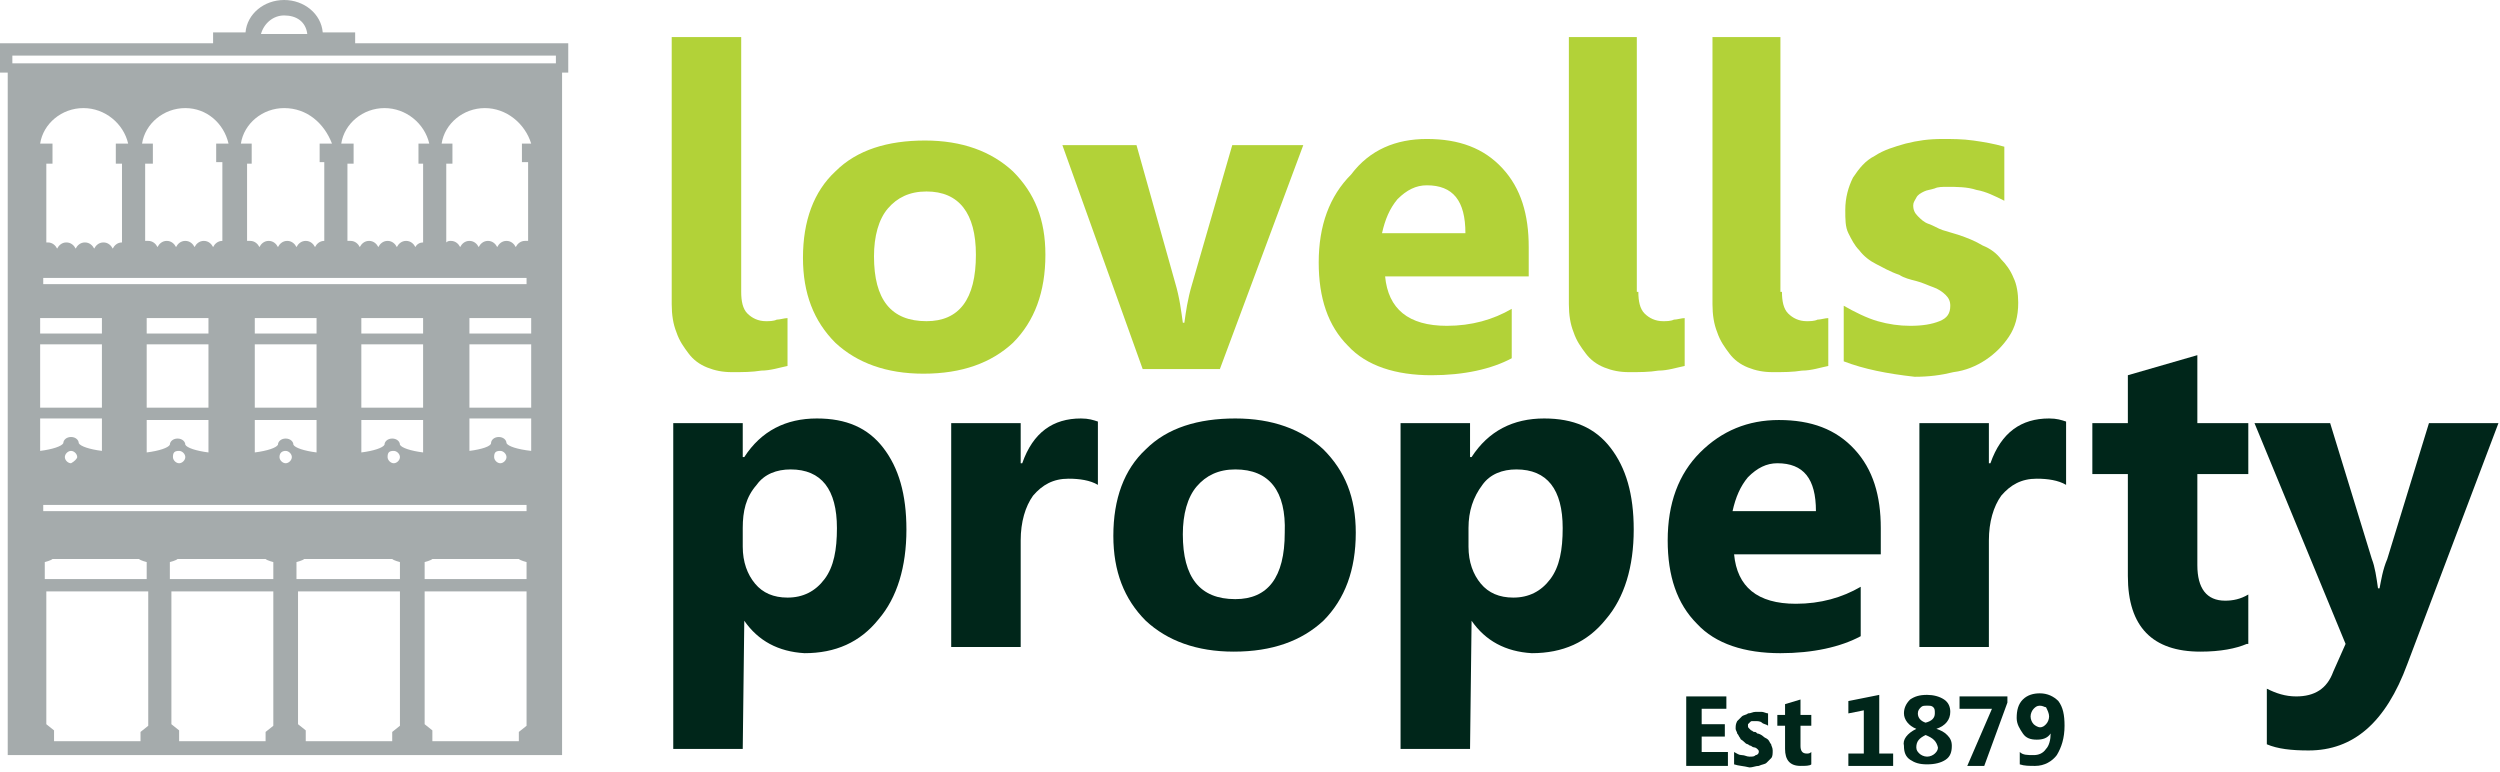
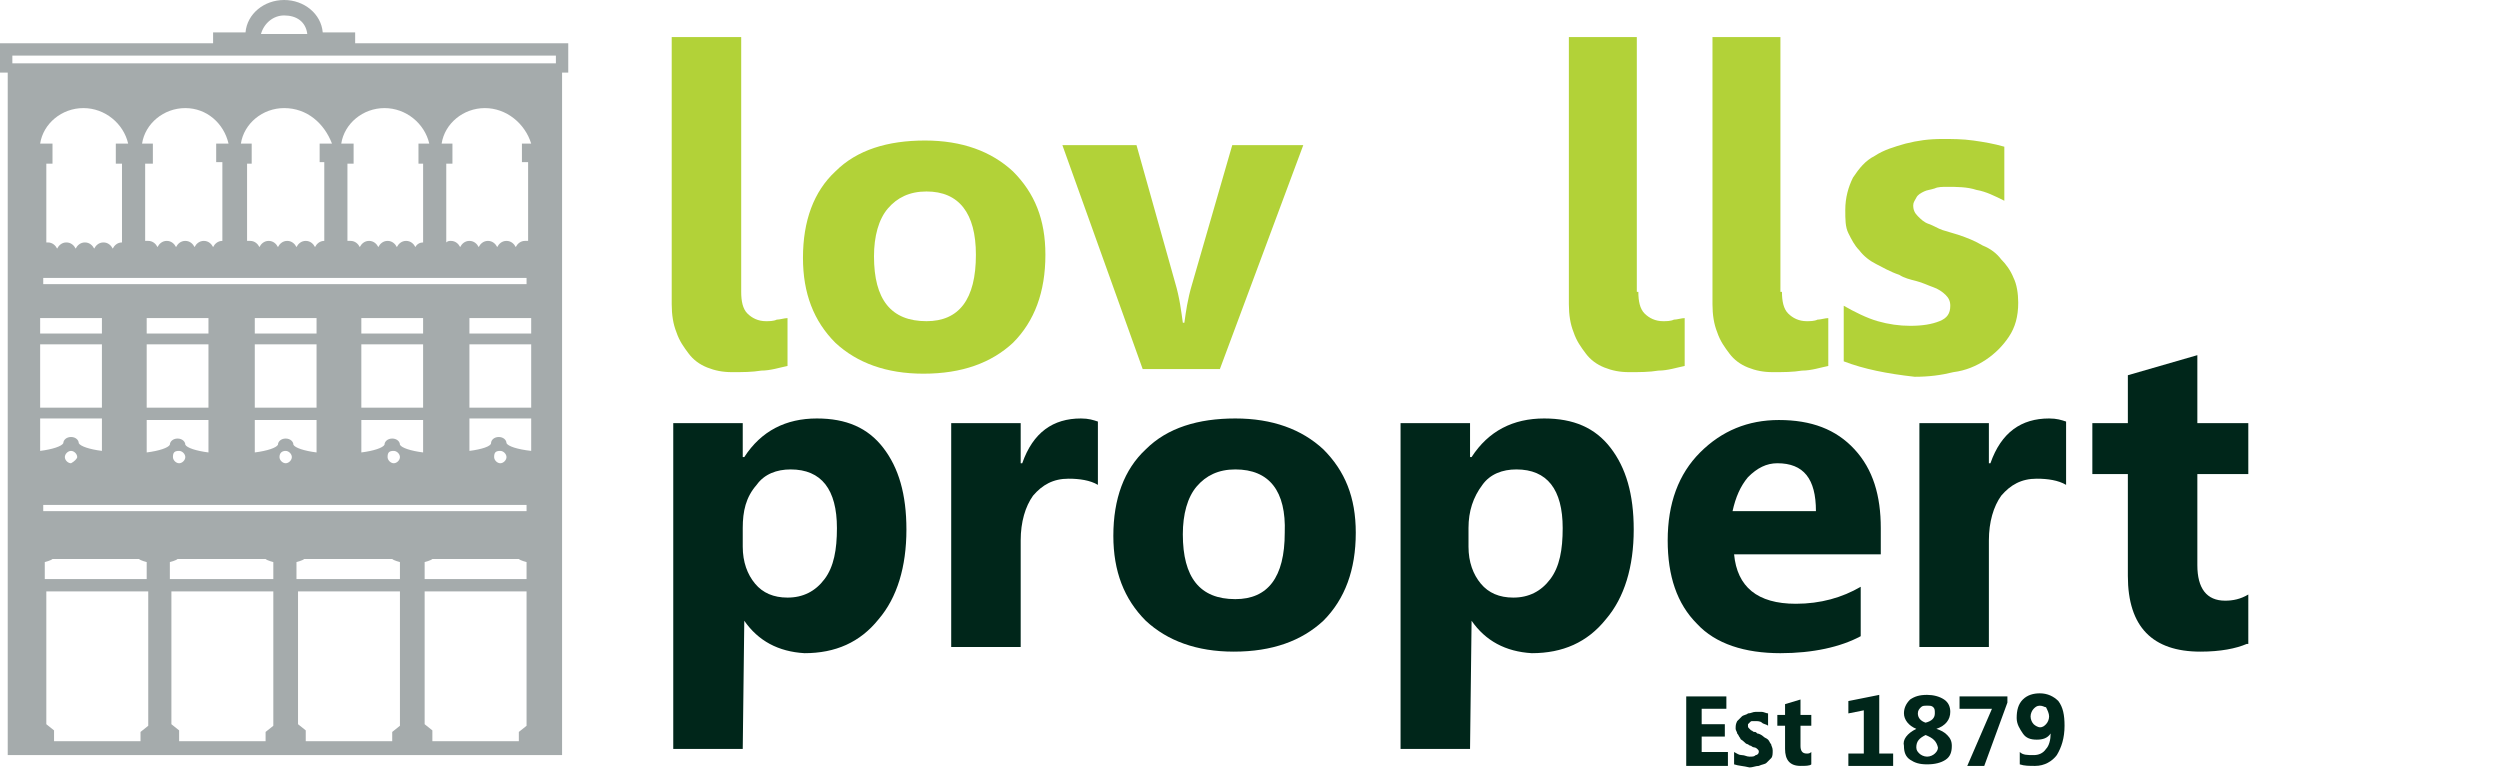
<svg xmlns="http://www.w3.org/2000/svg" version="1.1" id="Layer_1" x="0px" y="0px" viewBox="0 0 161.9 50" style="enable-background:new 0 0 161.9 50;" xml:space="preserve">
  <style type="text/css">
	.st0{fill:#B2D238;}
	.st1{fill:#00261A;}
	.st2{fill:#A5ABAC;}
</style>
  <g>
    <path class="st0" d="M48,18.9c0,0.6,0.1,1.1,0.4,1.4c0.3,0.3,0.7,0.5,1.2,0.5c0.2,0,0.5,0,0.7-0.1c0.2,0,0.5-0.1,0.7-0.1v3.1   c-0.5,0.1-1.1,0.3-1.7,0.3c-0.6,0.1-1.2,0.1-1.9,0.1c-0.6,0-1.1-0.1-1.6-0.3c-0.5-0.2-0.9-0.5-1.2-0.9c-0.3-0.4-0.6-0.8-0.8-1.4   c-0.2-0.5-0.3-1.1-0.3-1.8V2.4H48V18.9L48,18.9z" />
    <path class="st0" d="M59.8,24.2c-2.4,0-4.3-0.7-5.7-2c-1.4-1.4-2.1-3.2-2.1-5.5c0-2.4,0.7-4.3,2.1-5.6c1.4-1.4,3.4-2,5.8-2   c2.4,0,4.3,0.7,5.7,2c1.4,1.4,2.1,3.1,2.1,5.4c0,2.4-0.7,4.3-2.1,5.7C64.2,23.5,62.3,24.2,59.8,24.2L59.8,24.2z M60,12.4   c-1.1,0-1.9,0.4-2.5,1.1c-0.6,0.7-0.9,1.8-0.9,3.1c0,2.8,1.1,4.2,3.4,4.2c2.1,0,3.2-1.4,3.2-4.3C63.2,13.8,62.1,12.4,60,12.4   L60,12.4z" />
    <path class="st0" d="M84.4,9.4l-5.4,14.5H74L68.8,9.4h4.8l2.5,8.9c0.3,1,0.4,1.9,0.5,2.6h0.1c0.1-0.7,0.2-1.5,0.5-2.5l2.6-9   L84.4,9.4L84.4,9.4z" />
-     <path class="st0" d="M99.1,17.9h-9.4c0.2,2.1,1.5,3.2,4,3.2c1.6,0,3-0.4,4.2-1.1v3.2c-1.3,0.7-3.1,1.1-5.2,1.1   c-2.3,0-4.2-0.6-5.4-1.9c-1.3-1.3-1.9-3.1-1.9-5.4c0-2.4,0.7-4.3,2.1-5.7C88.7,9.7,90.4,9,92.4,9c2.1,0,3.7,0.6,4.9,1.9   c1.2,1.3,1.7,3,1.7,5.1V17.9L99.1,17.9z M94.9,15.1c0-2.1-0.8-3.1-2.5-3.1c-0.7,0-1.3,0.3-1.9,0.9c-0.5,0.6-0.8,1.3-1,2.2H94.9   L94.9,15.1z" />
    <path class="st0" d="M106.1,18.9c0,0.6,0.1,1.1,0.4,1.4c0.3,0.3,0.7,0.5,1.2,0.5c0.2,0,0.5,0,0.7-0.1c0.2,0,0.5-0.1,0.7-0.1v3.1   c-0.5,0.1-1.1,0.3-1.7,0.3c-0.6,0.1-1.2,0.1-1.9,0.1c-0.6,0-1.1-0.1-1.6-0.3c-0.5-0.2-0.9-0.5-1.2-0.9c-0.3-0.4-0.6-0.8-0.8-1.4   c-0.2-0.5-0.3-1.1-0.3-1.8V2.4h4.4V18.9L106.1,18.9z" />
    <path class="st0" d="M115.4,18.9c0,0.6,0.1,1.1,0.4,1.4c0.3,0.3,0.7,0.5,1.2,0.5c0.2,0,0.5,0,0.7-0.1c0.2,0,0.5-0.1,0.7-0.1v3.1   c-0.5,0.1-1.1,0.3-1.7,0.3c-0.6,0.1-1.2,0.1-1.9,0.1c-0.6,0-1.1-0.1-1.6-0.3c-0.5-0.2-0.9-0.5-1.2-0.9c-0.3-0.4-0.6-0.8-0.8-1.4   c-0.2-0.5-0.3-1.1-0.3-1.8V2.4h4.4V18.9L115.4,18.9z" />
    <path class="st0" d="M119.4,23.4v-3.6c0.7,0.4,1.5,0.8,2.2,1c0.7,0.2,1.4,0.3,2.1,0.3c0.8,0,1.4-0.1,1.9-0.3c0.5-0.2,0.7-0.5,0.7-1   c0-0.3-0.1-0.5-0.3-0.7c-0.2-0.2-0.5-0.4-0.8-0.5c-0.3-0.1-0.7-0.3-1.1-0.4c-0.4-0.1-0.8-0.2-1.1-0.4c-0.6-0.2-1.1-0.5-1.5-0.7   c-0.4-0.2-0.8-0.5-1.1-0.9c-0.3-0.3-0.5-0.7-0.7-1.1c-0.2-0.4-0.2-0.9-0.2-1.5c0-0.8,0.2-1.5,0.5-2.1c0.4-0.6,0.8-1.1,1.4-1.4   c0.6-0.4,1.3-0.6,2-0.8c0.8-0.2,1.5-0.3,2.4-0.3c0.6,0,1.3,0,2,0.1c0.7,0.1,1.3,0.2,2,0.4V13c-0.6-0.3-1.2-0.6-1.8-0.7   c-0.6-0.2-1.3-0.2-1.9-0.2c-0.3,0-0.6,0-0.8,0.1c-0.3,0.1-0.5,0.1-0.7,0.2c-0.2,0.1-0.4,0.2-0.5,0.4c-0.1,0.2-0.2,0.3-0.2,0.5   c0,0.3,0.1,0.5,0.3,0.7c0.2,0.2,0.4,0.4,0.7,0.5c0.3,0.1,0.6,0.3,0.9,0.4c0.3,0.1,0.7,0.2,1,0.3c0.6,0.2,1.1,0.4,1.6,0.7   c0.5,0.2,0.9,0.5,1.2,0.9c0.3,0.3,0.6,0.7,0.8,1.2c0.2,0.4,0.3,1,0.3,1.6c0,0.9-0.2,1.6-0.6,2.2c-0.4,0.6-0.9,1.1-1.5,1.5   c-0.6,0.4-1.3,0.7-2.1,0.8c-0.8,0.2-1.6,0.3-2.5,0.3C122.2,24.2,120.7,23.9,119.4,23.4L119.4,23.4L119.4,23.4z" />
    <path class="st1" d="M48.2,40.2L48.2,40.2l-0.1,8.3h-4.5V27.4h4.5v2.2h0.1c1.1-1.7,2.7-2.5,4.7-2.5c1.9,0,3.3,0.6,4.3,1.9   c1,1.3,1.5,3,1.5,5.3c0,2.4-0.6,4.4-1.8,5.8c-1.2,1.5-2.8,2.2-4.8,2.2C50.4,42.2,49.1,41.5,48.2,40.2L48.2,40.2z M48.1,34.2v1.2   c0,1,0.3,1.8,0.8,2.4c0.5,0.6,1.2,0.9,2.1,0.9c1,0,1.8-0.4,2.4-1.2c0.6-0.8,0.8-1.9,0.8-3.3c0-2.5-1-3.8-3-3.8   c-0.9,0-1.7,0.3-2.2,1C48.3,32.2,48.1,33.1,48.1,34.2L48.1,34.2z" />
    <path class="st1" d="M71.1,31.4c-0.5-0.3-1.2-0.4-1.9-0.4c-1,0-1.7,0.4-2.3,1.1c-0.5,0.7-0.8,1.7-0.8,2.9v6.9h-4.5V27.4h4.5V30h0.1   c0.7-2,2-2.9,3.8-2.9c0.5,0,0.8,0.1,1.1,0.2V31.4L71.1,31.4z" />
    <path class="st1" d="M79.9,42.2c-2.4,0-4.3-0.7-5.7-2c-1.4-1.4-2.1-3.2-2.1-5.5c0-2.4,0.7-4.3,2.1-5.6c1.4-1.4,3.4-2,5.8-2   c2.4,0,4.3,0.7,5.7,2c1.4,1.4,2.1,3.1,2.1,5.4c0,2.4-0.7,4.3-2.1,5.7C84.3,41.5,82.4,42.2,79.9,42.2L79.9,42.2z M80,30.4   c-1.1,0-1.9,0.4-2.5,1.1c-0.6,0.7-0.9,1.8-0.9,3.1c0,2.8,1.1,4.2,3.4,4.2c2.1,0,3.2-1.4,3.2-4.3C83.3,31.8,82.2,30.4,80,30.4   L80,30.4z" />
    <path class="st1" d="M95.3,40.2L95.3,40.2l-0.1,8.3h-4.5V27.4h4.5v2.2h0.1c1.1-1.7,2.7-2.5,4.7-2.5c1.9,0,3.3,0.6,4.3,1.9   c1,1.3,1.5,3,1.5,5.3c0,2.4-0.6,4.4-1.8,5.8c-1.2,1.5-2.8,2.2-4.8,2.2C97.5,42.2,96.2,41.5,95.3,40.2L95.3,40.2z M95.1,34.2v1.2   c0,1,0.3,1.8,0.8,2.4c0.5,0.6,1.2,0.9,2.1,0.9c1,0,1.8-0.4,2.4-1.2c0.6-0.8,0.8-1.9,0.8-3.3c0-2.5-1-3.8-3-3.8   c-0.9,0-1.7,0.3-2.2,1C95.4,32.2,95.1,33.1,95.1,34.2L95.1,34.2z" />
    <path class="st1" d="M121.7,35.9h-9.4c0.2,2.1,1.5,3.2,4,3.2c1.6,0,3-0.4,4.2-1.1v3.2c-1.3,0.7-3.1,1.1-5.2,1.1   c-2.3,0-4.2-0.6-5.4-1.9c-1.3-1.3-1.9-3.1-1.9-5.4c0-2.4,0.7-4.3,2.1-5.7c1.4-1.4,3.1-2.1,5.1-2.1c2.1,0,3.7,0.6,4.9,1.9   c1.2,1.3,1.7,3,1.7,5.1V35.9L121.7,35.9z M117.6,33.1c0-2.1-0.8-3.1-2.5-3.1c-0.7,0-1.3,0.3-1.9,0.9c-0.5,0.6-0.8,1.3-1,2.2H117.6   L117.6,33.1z" />
    <path class="st1" d="M133.8,31.4c-0.5-0.3-1.2-0.4-1.9-0.4c-1,0-1.7,0.4-2.3,1.1c-0.5,0.7-0.8,1.7-0.8,2.9v6.9h-4.5V27.4h4.5V30   h0.1c0.7-2,2-2.9,3.8-2.9c0.5,0,0.8,0.1,1.1,0.2V31.4L133.8,31.4z" />
    <path class="st1" d="M145.5,41.7c-0.7,0.3-1.7,0.5-3,0.5c-3.1,0-4.7-1.6-4.7-4.9v-6.6h-2.3v-3.3h2.3v-3.1l4.5-1.3v4.4h3.3v3.3h-3.3   v5.9c0,1.5,0.6,2.3,1.8,2.3c0.5,0,1-0.1,1.5-0.4V41.7L145.5,41.7z" />
-     <path class="st1" d="M161.8,27.4L155.9,43c-1.4,3.8-3.5,5.6-6.4,5.6c-1.1,0-2-0.1-2.7-0.4v-3.6c0.6,0.3,1.2,0.5,1.9,0.5   c1.2,0,2-0.5,2.4-1.6l0.8-1.8L146,27.4h4.9l2.7,8.8c0.2,0.5,0.3,1.2,0.4,1.9h0.1c0.1-0.5,0.2-1.2,0.5-1.9l2.7-8.8H161.8L161.8,27.4   z" />
    <path class="st2" d="M13.8,2.8V2.1h2.1C16,0.9,17.1,0,18.4,0c1.3,0,2.4,0.9,2.5,2.1H23v0.7h13.8v1.9h-0.4v44.2H0.5V4.7H0V2.8H13.8   L13.8,2.8z M18.4,1c-0.7,0-1.3,0.5-1.5,1.2h3C19.8,1.4,19.2,1,18.4,1L18.4,1z M22.5,10.5v5.1c0.1,0,0.1,0,0.2,0   c0.3,0,0.5,0.2,0.6,0.4c0.1-0.2,0.3-0.4,0.6-0.4c0.3,0,0.5,0.2,0.6,0.4c0.1-0.2,0.3-0.4,0.6-0.4c0.3,0,0.5,0.2,0.6,0.4   c0.1-0.2,0.3-0.4,0.6-0.4c0.3,0,0.5,0.2,0.6,0.4c0.1-0.2,0.3-0.3,0.5-0.3v-5.1h-0.3V9.3h0.7C27.5,8,26.3,7,24.9,7   c-1.4,0-2.6,1-2.8,2.3h0.8v1.3H22.5L22.5,10.5z M2.8,18.4h31.3V18H2.8V18.4L2.8,18.4z M16,10.5v5.1c0.1,0,0.1,0,0.2,0   c0.3,0,0.5,0.2,0.6,0.4c0.1-0.2,0.3-0.4,0.6-0.4c0.3,0,0.5,0.2,0.6,0.4c0.1-0.2,0.3-0.4,0.6-0.4c0.3,0,0.5,0.2,0.6,0.4   c0.1-0.2,0.3-0.4,0.6-0.4c0.3,0,0.5,0.2,0.6,0.4c0.1-0.2,0.3-0.4,0.6-0.4v-5.1h-0.3V9.3h0.8C21,8,19.9,7,18.4,7   c-1.4,0-2.6,1-2.8,2.3h0.7v1.3H16L16,10.5z M9.4,10.5v5.1c0.1,0,0.1,0,0.2,0c0.3,0,0.5,0.2,0.6,0.4c0.1-0.2,0.3-0.4,0.6-0.4   c0.3,0,0.5,0.2,0.6,0.4c0.1-0.2,0.3-0.4,0.6-0.4c0.3,0,0.5,0.2,0.6,0.4c0.1-0.2,0.3-0.4,0.6-0.4c0.3,0,0.5,0.2,0.6,0.4   c0.1-0.2,0.3-0.4,0.6-0.4v-5.1H14V9.3h0.8C14.5,8,13.4,7,12,7c-1.4,0-2.6,1-2.8,2.3h0.7v1.3H9.4L9.4,10.5z M11.5,28.4   c0.3,0,0.5,0.2,0.5,0.4c0.1,0.2,0.7,0.4,1.5,0.5v-2.1h-4v2.1c0.8-0.1,1.4-0.3,1.5-0.5C11,28.6,11.2,28.4,11.5,28.4L11.5,28.4z    M11.2,29.6c0,0.2,0.2,0.4,0.4,0.4c0.2,0,0.4-0.2,0.4-0.4c0-0.2-0.2-0.4-0.4-0.4C11.3,29.2,11.2,29.3,11.2,29.6L11.2,29.6z    M13.5,22.3h-4v4.1h4V22.3L13.5,22.3z M13.5,20.6h-4v1h4V20.6L13.5,20.6z M18.5,28.4c0.3,0,0.5,0.2,0.5,0.4   c0.1,0.2,0.7,0.4,1.5,0.5v-2.1h-4v2.1c0.8-0.1,1.4-0.3,1.5-0.5C18,28.6,18.2,28.4,18.5,28.4L18.5,28.4z M18.1,29.6   c0,0.2,0.2,0.4,0.4,0.4c0.2,0,0.4-0.2,0.4-0.4c0-0.2-0.2-0.4-0.4-0.4C18.3,29.2,18.1,29.3,18.1,29.6L18.1,29.6z M20.5,22.3h-4v4.1   h4V22.3L20.5,22.3z M20.5,20.6h-4v1h4V20.6L20.5,20.6z M25.4,28.4c0.3,0,0.5,0.2,0.5,0.4c0.1,0.2,0.7,0.4,1.5,0.5v-2.1h-4v2.1   c0.8-0.1,1.4-0.3,1.5-0.5C24.9,28.6,25.1,28.4,25.4,28.4L25.4,28.4z M25.1,29.6c0,0.2,0.2,0.4,0.4,0.4c0.2,0,0.4-0.2,0.4-0.4   c0-0.2-0.2-0.4-0.4-0.4C25.2,29.2,25.1,29.3,25.1,29.6L25.1,29.6z M27.4,22.3h-4v4.1h4V22.3L27.4,22.3z M27.4,20.6h-4v1h4V20.6   L27.4,20.6z M28.9,10.5v5.2c0.1-0.1,0.2-0.1,0.3-0.1c0.3,0,0.5,0.2,0.6,0.4c0.1-0.2,0.3-0.4,0.6-0.4c0.3,0,0.5,0.2,0.6,0.4   c0.1-0.2,0.3-0.4,0.6-0.4c0.3,0,0.5,0.2,0.6,0.4c0.1-0.2,0.3-0.4,0.6-0.4c0.3,0,0.5,0.2,0.6,0.4c0.1-0.2,0.3-0.4,0.6-0.4   c0.1,0,0.1,0,0.2,0v-5.1h-0.4V9.3h0.6C34,8,32.8,7,31.4,7c-1.4,0-2.6,1-2.8,2.3h0.7v1.3H28.9L28.9,10.5z M30.4,21.6h4v-1h-4V21.6   L30.4,21.6z M30.4,26.4h4v-4.1h-4V26.4L30.4,26.4z M30.4,27.1v2.1c0.8-0.1,1.4-0.3,1.4-0.5c0-0.2,0.2-0.4,0.5-0.4   c0.3,0,0.5,0.2,0.5,0.4c0.1,0.2,0.7,0.4,1.6,0.5v-2.1L30.4,27.1L30.4,27.1L30.4,27.1z M32,29.6c0,0.2,0.2,0.4,0.4,0.4   c0.2,0,0.4-0.2,0.4-0.4c0-0.2-0.2-0.4-0.4-0.4C32.1,29.2,32,29.3,32,29.6L32,29.6z M27.5,46.9l0.5,0.4V48h5.6v-0.6l0.5-0.4v-8.7   h-6.6L27.5,46.9L27.5,46.9L27.5,46.9z M27.5,37.5h6.6v-1.1c0,0-0.4-0.1-0.5-0.2H28c-0.1,0.1-0.5,0.2-0.5,0.2L27.5,37.5L27.5,37.5   L27.5,37.5z M19.3,46.9l0.5,0.4V48h5.6v-0.6l0.5-0.4v-8.7h-6.6L19.3,46.9L19.3,46.9z M19.3,37.5h6.6v-1.1c0,0-0.4-0.1-0.5-0.2h-5.7   c-0.1,0.1-0.5,0.2-0.5,0.2V37.5L19.3,37.5z M11.1,46.9l0.5,0.4V48h5.6v-0.6l0.5-0.4v-8.7h-6.6L11.1,46.9L11.1,46.9z M11.1,37.5h6.6   v-1.1c0,0-0.4-0.1-0.5-0.2h-5.7c-0.1,0.1-0.5,0.2-0.5,0.2V37.5L11.1,37.5z M3,46.9l0.5,0.4V48h5.6v-0.6l0.5-0.4v-8.7H3L3,46.9   L3,46.9z M2.9,37.5h6.6v-1.1c0,0-0.4-0.1-0.5-0.2H3.4c-0.1,0.1-0.5,0.2-0.5,0.2V37.5L2.9,37.5z M2.8,33.1h31.3v-0.4H2.8V33.1   L2.8,33.1z M5,29.6c0-0.2-0.2-0.4-0.4-0.4c-0.2,0-0.4,0.2-0.4,0.4c0,0.2,0.2,0.4,0.4,0.4C4.8,29.9,5,29.7,5,29.6L5,29.6z M2.6,29.2   c0.8-0.1,1.4-0.3,1.5-0.5c0-0.2,0.2-0.4,0.5-0.4c0.3,0,0.5,0.2,0.5,0.4c0.1,0.2,0.7,0.4,1.5,0.5v-2.1h-4L2.6,29.2L2.6,29.2z    M2.6,26.4h4v-4.1h-4V26.4L2.6,26.4z M2.6,21.6h4v-1h-4V21.6L2.6,21.6z M3.4,9.3v1.3H3v5.1c0,0,0.1,0,0.1,0c0.3,0,0.5,0.2,0.6,0.4   c0.1-0.2,0.3-0.4,0.6-0.4c0.3,0,0.5,0.2,0.6,0.4c0.1-0.2,0.3-0.4,0.6-0.4c0.3,0,0.5,0.2,0.6,0.4c0.1-0.2,0.3-0.4,0.6-0.4   c0.3,0,0.5,0.2,0.6,0.4c0.1-0.2,0.3-0.4,0.6-0.4v-5.1H7.5V9.3h0.8C8,8,6.8,7,5.4,7C4,7,2.8,8,2.6,9.3H3.4L3.4,9.3z M0.8,4.1H36V3.6   H0.8V4.1L0.8,4.1z" />
    <polygon class="st1" points="111.9,49.6 109.2,49.6 109.2,45.1 111.8,45.1 111.8,45.9 110.2,45.9 110.2,46.9 111.7,46.9    111.7,47.7 110.2,47.7 110.2,48.7 111.9,48.7 111.9,49.6  " />
    <path class="st1" d="M112.3,49.5v-0.8c0.2,0.1,0.3,0.2,0.5,0.2c0.2,0,0.3,0.1,0.5,0.1c0.2,0,0.3,0,0.4-0.1c0.1,0,0.2-0.1,0.2-0.2   c0-0.1,0-0.1-0.1-0.2c0,0-0.1-0.1-0.2-0.1c-0.1,0-0.2-0.1-0.2-0.1c-0.1,0-0.2-0.1-0.2-0.1c-0.1,0-0.2-0.1-0.3-0.2   c-0.1-0.1-0.2-0.1-0.2-0.2c-0.1-0.1-0.1-0.2-0.2-0.3c0-0.1-0.1-0.2-0.1-0.3c0-0.2,0-0.3,0.1-0.5c0.1-0.1,0.2-0.2,0.3-0.3   c0.1-0.1,0.3-0.1,0.4-0.2c0.2,0,0.3-0.1,0.5-0.1c0.1,0,0.3,0,0.4,0c0.1,0,0.3,0.1,0.4,0.1v0.8c-0.1-0.1-0.3-0.1-0.4-0.2   s-0.3-0.1-0.4-0.1c-0.1,0-0.1,0-0.2,0c-0.1,0-0.1,0-0.2,0.1c0,0-0.1,0.1-0.1,0.1c0,0,0,0.1,0,0.1c0,0.1,0,0.1,0.1,0.2   c0,0,0.1,0.1,0.1,0.1c0.1,0,0.1,0.1,0.2,0.1c0.1,0,0.1,0,0.2,0.1c0.1,0,0.3,0.1,0.4,0.2c0.1,0.1,0.2,0.1,0.3,0.2   c0.1,0.1,0.1,0.2,0.2,0.3c0,0.1,0.1,0.2,0.1,0.4c0,0.2,0,0.4-0.1,0.5c-0.1,0.1-0.2,0.2-0.3,0.3c-0.1,0.1-0.3,0.1-0.5,0.2   c-0.2,0-0.4,0.1-0.6,0.1C112.9,49.6,112.6,49.6,112.3,49.5L112.3,49.5L112.3,49.5z" />
    <path class="st1" d="M117.3,49.5c-0.1,0.1-0.4,0.1-0.7,0.1c-0.7,0-1-0.4-1-1.1v-1.5h-0.5v-0.7h0.5v-0.7l1-0.3v1h0.7v0.7h-0.7v1.3   c0,0.3,0.1,0.5,0.4,0.5c0.1,0,0.2,0,0.3-0.1V49.5L117.3,49.5z" />
    <polygon class="st1" points="122.6,49.6 119.7,49.6 119.7,48.8 120.7,48.8 120.7,46 119.7,46.2 119.7,45.4 121.7,45 121.7,48.8    122.6,48.8 122.6,49.6  " />
    <path class="st1" d="M124.1,47.2L124.1,47.2c-0.5-0.2-0.8-0.6-0.8-1c0-0.3,0.1-0.6,0.4-0.9c0.3-0.2,0.6-0.3,1.1-0.3   c0.4,0,0.8,0.1,1.1,0.3c0.3,0.2,0.4,0.5,0.4,0.8c0,0.5-0.3,0.9-0.9,1.1v0c0.3,0.1,0.5,0.2,0.7,0.4c0.2,0.2,0.3,0.4,0.3,0.7   c0,0.4-0.1,0.7-0.4,0.9c-0.3,0.2-0.7,0.3-1.2,0.3c-0.5,0-0.8-0.1-1.1-0.3c-0.3-0.2-0.4-0.5-0.4-0.9   C123.2,47.9,123.5,47.5,124.1,47.2L124.1,47.2z M125.3,46.2c0-0.2,0-0.3-0.1-0.4c-0.1-0.1-0.2-0.1-0.4-0.1c-0.2,0-0.3,0-0.4,0.1   c-0.1,0.1-0.2,0.2-0.2,0.4c0,0.3,0.2,0.5,0.5,0.6C125.1,46.7,125.3,46.5,125.3,46.2L125.3,46.2z M124.7,47.6   c-0.4,0.2-0.6,0.4-0.6,0.8c0,0.2,0.1,0.3,0.2,0.4c0.1,0.1,0.3,0.2,0.5,0.2c0.2,0,0.4-0.1,0.5-0.2c0.1-0.1,0.2-0.2,0.2-0.4   C125.4,48,125.2,47.8,124.7,47.6L124.7,47.6z" />
    <polygon class="st1" points="130,45.5 128.5,49.6 127.4,49.6 129,45.9 126.9,45.9 126.9,45.1 130,45.1 130,45.5  " />
    <path class="st1" d="M130.8,49.5v-0.8c0.2,0.2,0.5,0.2,0.9,0.2c0.3,0,0.6-0.1,0.8-0.4c0.2-0.2,0.3-0.6,0.3-1l0,0   c-0.2,0.3-0.5,0.4-0.9,0.4c-0.4,0-0.7-0.1-0.9-0.4c-0.2-0.3-0.4-0.6-0.4-1c0-0.5,0.1-0.9,0.4-1.2c0.3-0.3,0.7-0.4,1.1-0.4   c0.5,0,0.9,0.2,1.2,0.5c0.3,0.4,0.4,0.9,0.4,1.6c0,0.8-0.2,1.4-0.5,1.9c-0.3,0.4-0.8,0.7-1.4,0.7C131.4,49.6,131.1,49.6,130.8,49.5   L130.8,49.5z M132.1,45.7c-0.2,0-0.3,0.1-0.4,0.2c-0.1,0.1-0.2,0.3-0.2,0.5c0,0.2,0.1,0.4,0.2,0.5c0.1,0.1,0.3,0.2,0.4,0.2   c0.2,0,0.3-0.1,0.4-0.2c0.1-0.1,0.2-0.3,0.2-0.5c0-0.2-0.1-0.4-0.2-0.6C132.4,45.8,132.3,45.7,132.1,45.7L132.1,45.7z" />
  </g>
</svg>